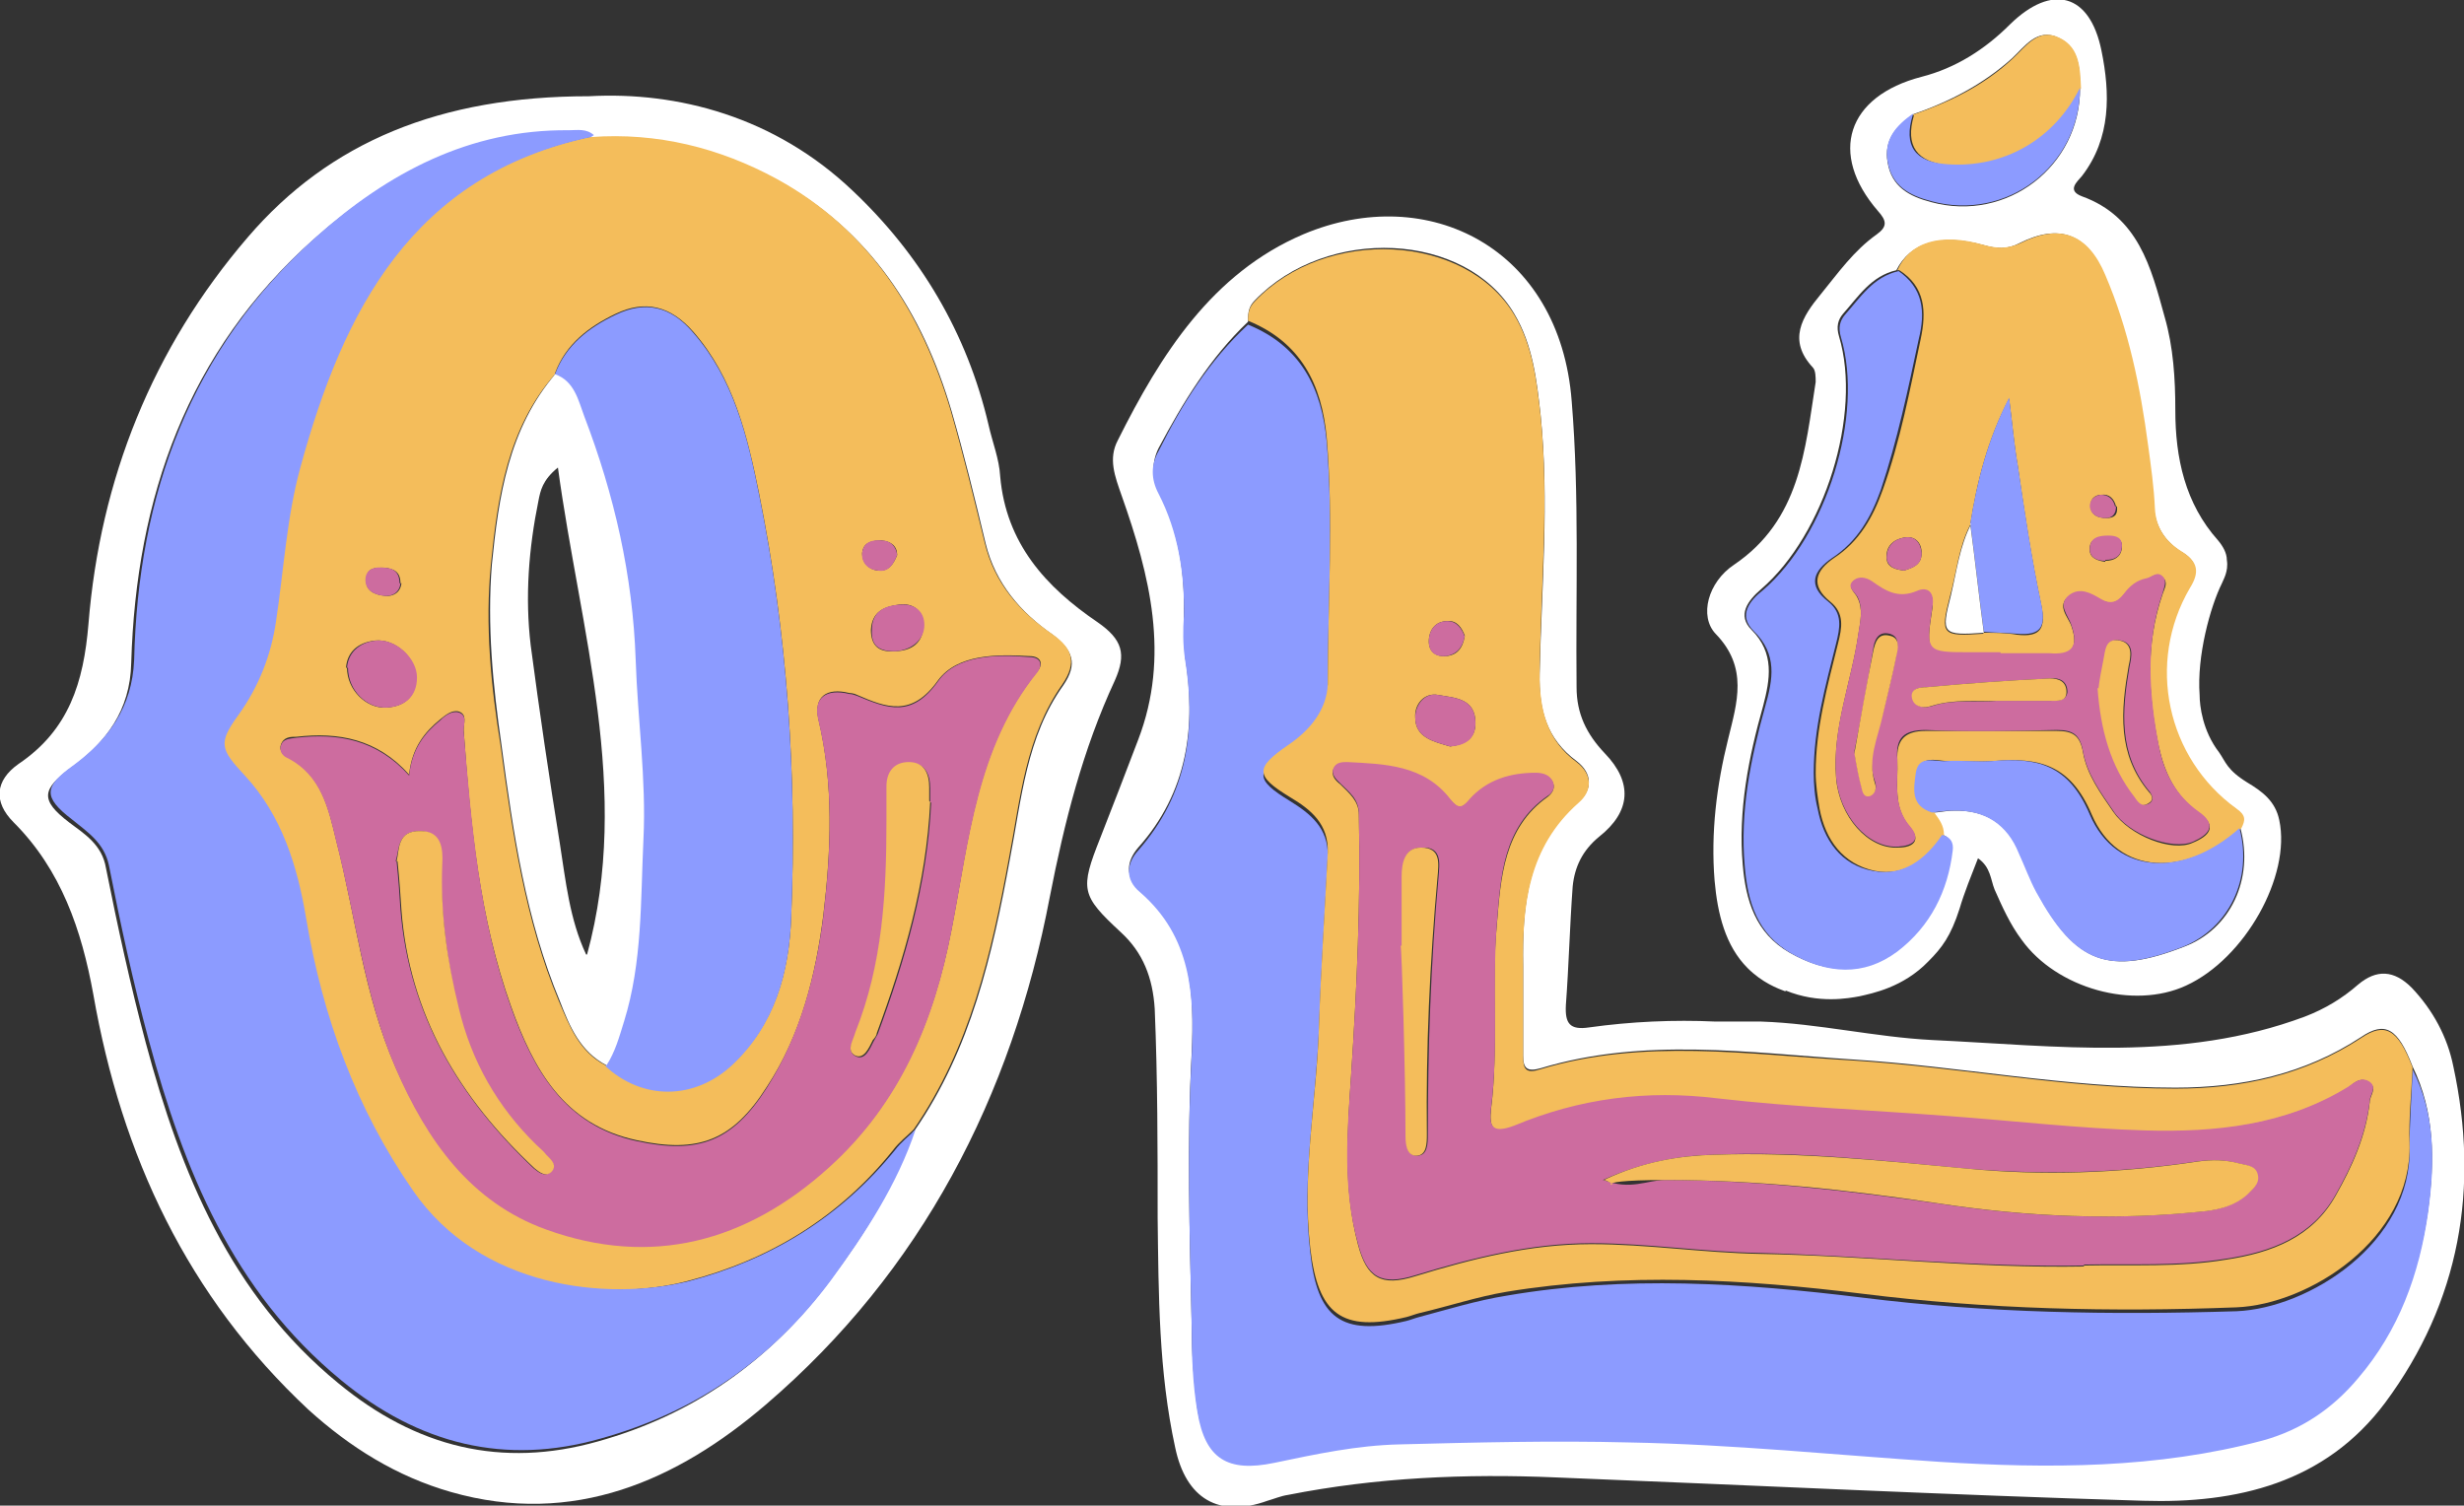
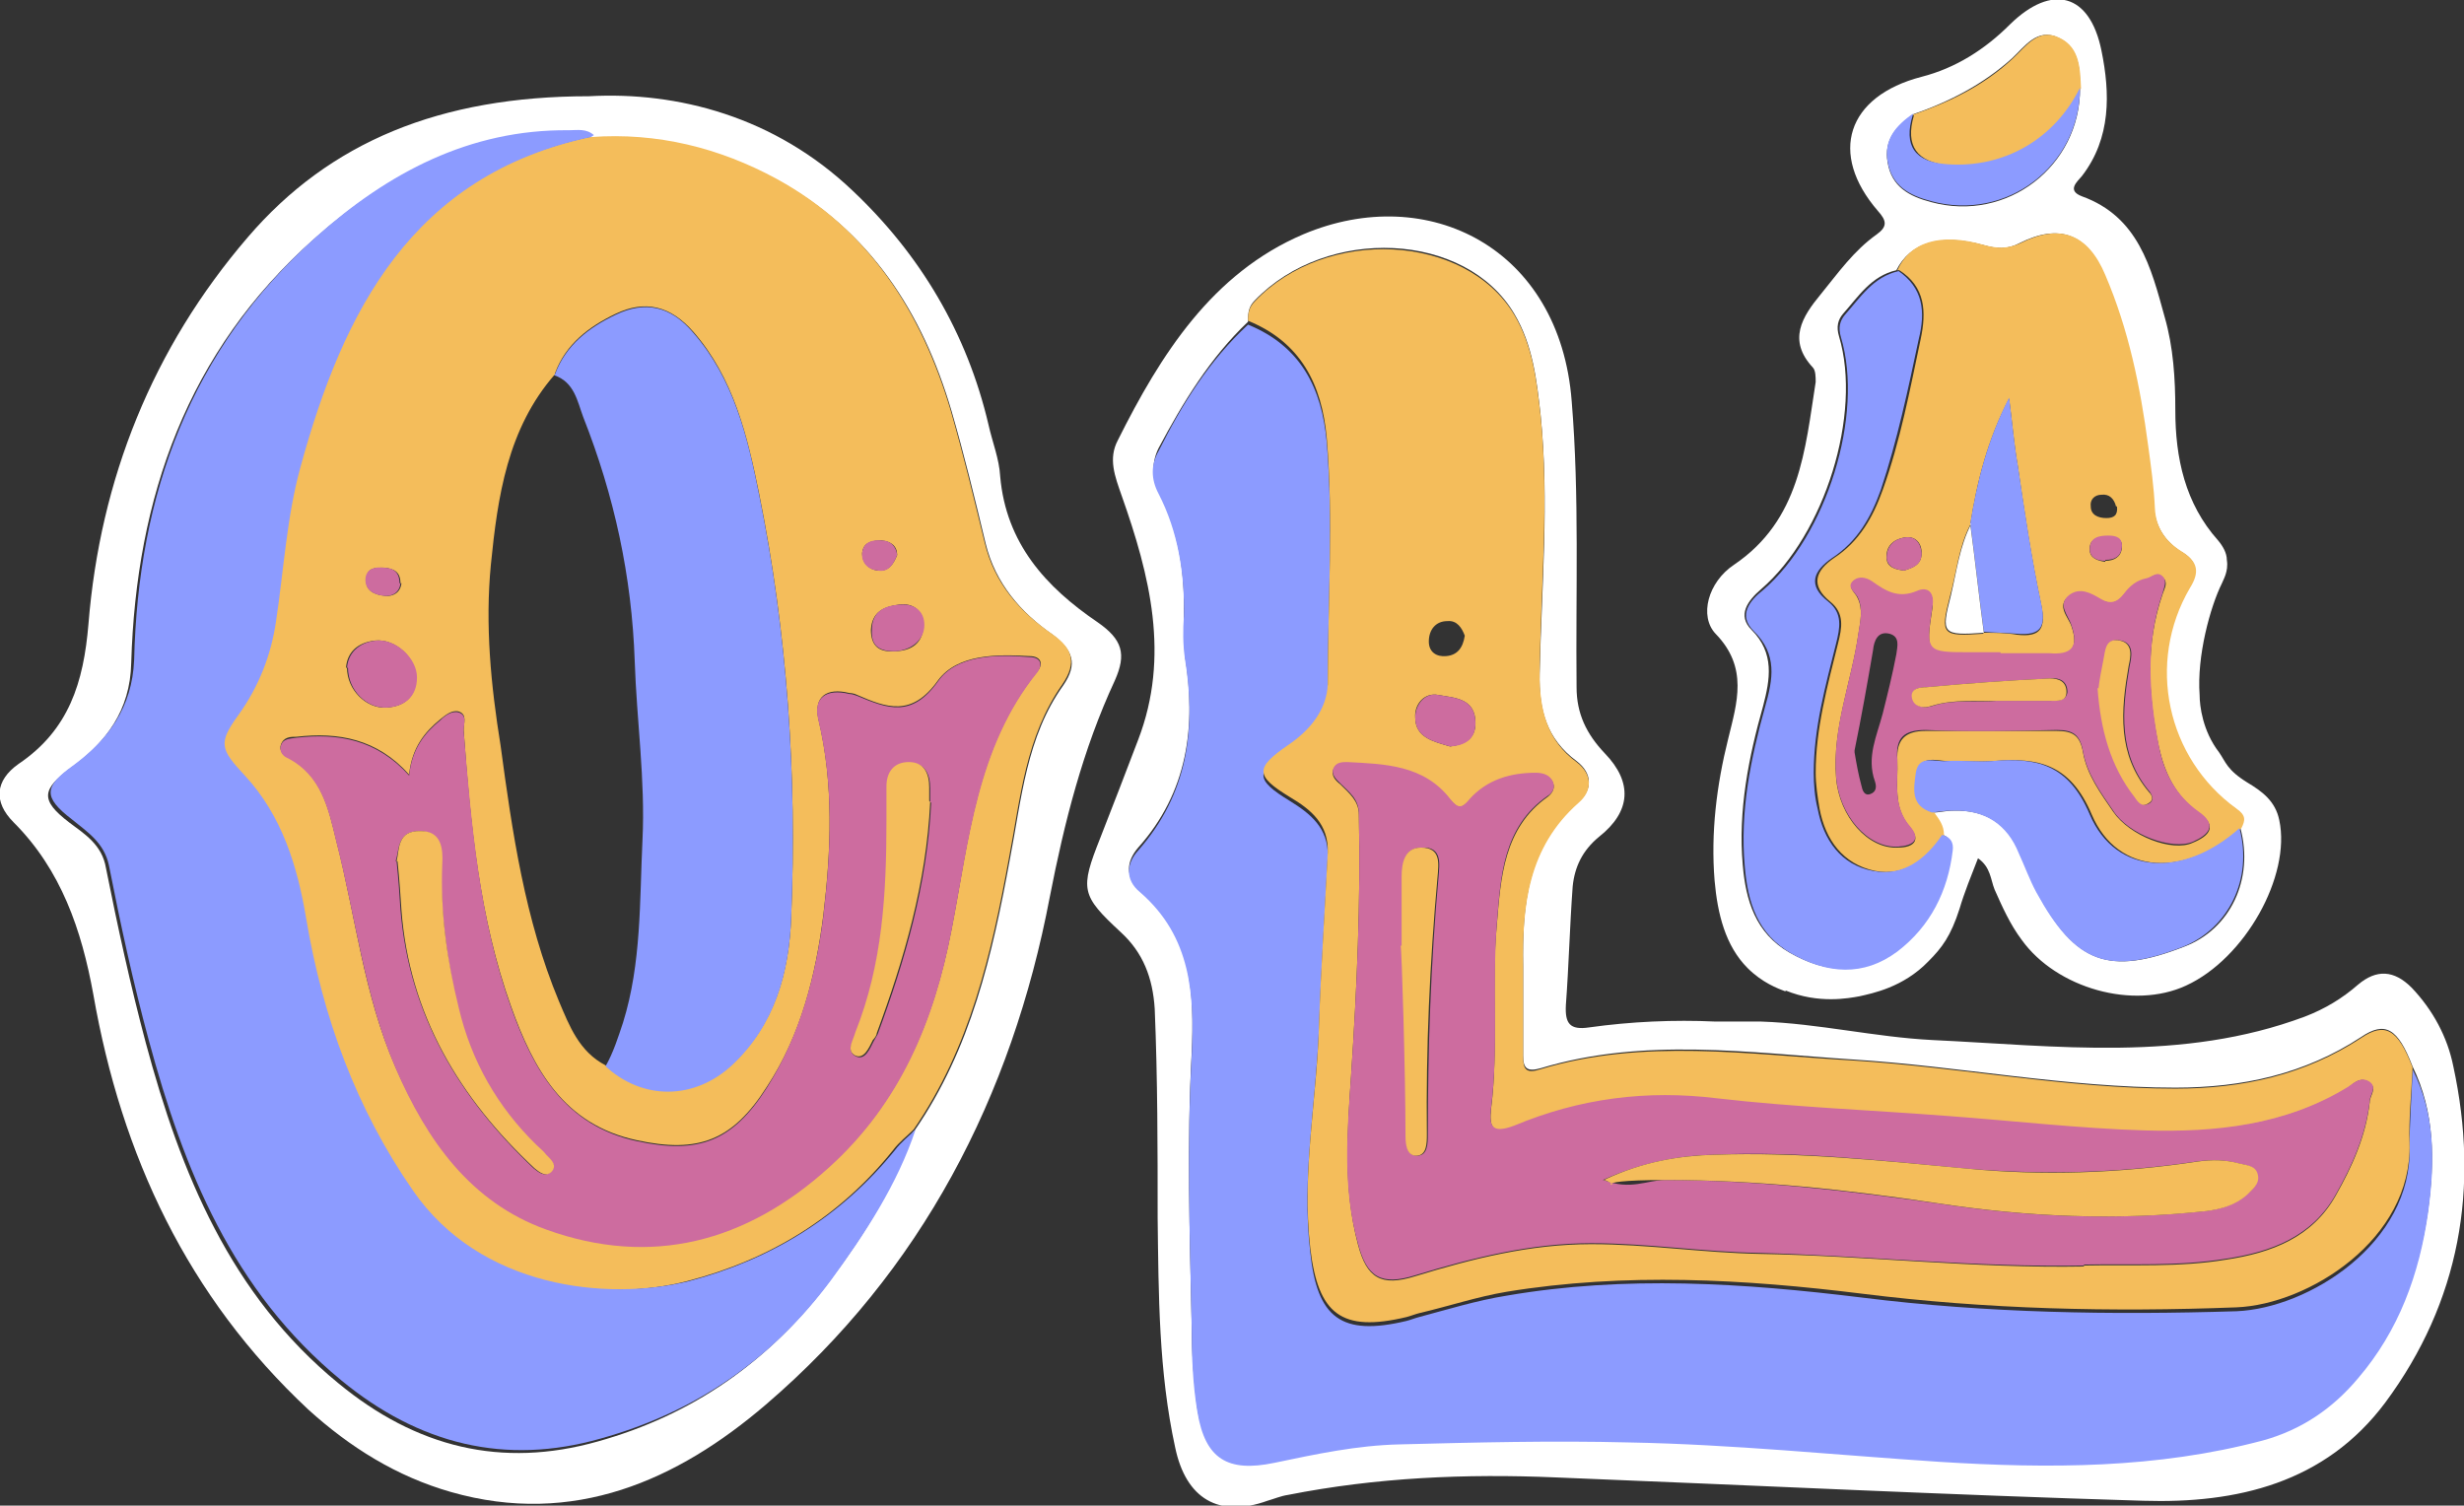
<svg xmlns="http://www.w3.org/2000/svg" version="1.1" viewBox="0 0 253.5 154.9">
  <rect x="0" y="0" width="253.5" height="154.9" fill="#333333" stroke="none" />
  <defs>
    <style>
      .cls-1 {
        fill: #cd6c9f;
      }

      .cls-2 {
        fill: #fff;
      }

      .cls-3 {
        fill: #f4bd5b;
      }

      .cls-4 {
        fill: #8c9bff;
      }
    </style>
  </defs>
  <g>
    <g id="Capa_1">
      <path class="cls-2" d="M181.2,105.1c5.9.2,11.7,1.6,17.6,1.9,12.8.6,25.7,2.3,38.3-2.4,2.1-.8,3.9-1.9,5.5-3.3,1.9-1.6,3.7-1.5,5.5.3,2.2,2.3,3.7,5.1,4.3,8.1,2.7,12.5.7,24.2-7,34.6-6.2,8.3-15.3,10.4-24.9,10.1-20.1-.6-40.3-1.6-60.4-2.4-9.3-.4-18.5,0-27.6,1.8-.7.1-1.4.4-2.1.6-5,1.8-8.4-.2-9.5-5.5-1.7-7.8-1.7-15.7-1.8-23.6,0-7.2,0-14.3-.3-21.5-.2-3.2-1.2-5.8-3.5-7.9-4.1-3.8-4.2-4.4-2.1-9.7,1.3-3.3,2.6-6.7,3.9-10.1,3.3-8.6,1.2-16.9-1.7-25.1-.7-2-1.4-3.8-.4-5.7,4.4-8.8,9.7-17.2,19.1-21.2,12.8-5.4,26.4,1.4,27.6,17.2.8,9.7.4,19.6.5,29.4,0,2.7,1,4.8,2.9,6.8,2.9,3,2.7,6-.6,8.6-1.7,1.4-2.5,3.1-2.7,5.1-.3,4.1-.4,8.2-.7,12.2-.1,1.9.4,2.6,2.4,2.3,4.3-.6,8.7-.8,13-.6h4.9ZM128.4,33.1c-3.9,3.7-6.7,8.3-9.2,13-.7,1.4-.7,2.9,0,4.4,2,4,2.7,8.2,2.6,12.6,0,1.4,0,2.9.1,4.3,1.2,7.3.3,14.1-4.8,19.8-1.2,1.4-1.4,3,.2,4.3,5.3,4.5,5.6,10.5,5.3,16.9-.5,9.2-.2,18.5,0,27.7,0,3,.2,6,.6,8.9.8,4.8,3.1,6.2,7.9,5.2,4.3-.9,8.5-1.7,12.9-1.9,7.9-.2,15.7-.4,23.6-.2,10.7.2,21.3,1.3,32,2,11.2.7,22.2.6,33.2-2.2,4.1-1.1,7.2-3.3,9.8-6.4,4.2-4.9,6.3-10.7,7.2-17,.7-5.1.7-10.1-1.6-14.8-1.5-3.9-2.8-4.7-5.3-3-5.8,3.8-12.2,5.2-19.1,5.2-11.2,0-22.1-2.2-33.2-2.9-10.7-.7-21.5-2.3-32.1.9-1.4.4-1.8,0-1.8-1.3,0-3.1,0-6.1,0-9.2-.1-6.3.4-12.3,5.7-16.9,1.4-1.2,1.5-2.9-.2-4.2-3.1-2.3-3.9-5.3-3.8-9,.2-8.9,1-17.7.1-26.6-.4-3.6-.8-7.2-2.7-10.4-5-8.5-19.3-9.1-26.7-1.4-.6.6-.7,1.2-.7,2h0Z" />
      <path class="cls-2" d="M60.6,9.9c9.1-.5,19.1,2.1,27.1,9.7,7,6.6,11.8,14.7,14,24.1.4,1.8,1.1,3.5,1.2,5.3.6,6.9,4.7,11.4,10,15,2.6,1.8,3,3.3,1.8,6-3.3,7.1-5.2,14.6-6.7,22.3-3.9,20.5-13.2,38.5-29.2,52.2-9.1,7.8-19.8,12.6-32.4,9-5.6-1.6-10.4-4.6-14.7-8.5-12.4-11.6-19.2-26.1-22.1-42.7-1.2-6.6-3.3-12.8-8.2-17.7-2.1-2.1-1.9-4.3.5-6,5.2-3.5,6.7-8.4,7.2-14.4,1.2-14.9,6.6-28.4,16.4-39.8,8.4-9.8,19.8-14.5,35.1-14.5h0ZM94.1,116.3c5.8-8.4,8-18.1,9.8-27.9,1.2-6.2,1.7-12.6,5.5-17.9,1.5-2.2,1-3.6-1.1-5.2-3.3-2.3-5.9-5.3-6.9-9.4-1.1-4.6-2.2-9.1-3.5-13.6-3-10.2-8.4-18.6-18-23.8-5.9-3.2-12.3-4.8-19.1-4.3-.8-.7-1.7-.4-2.6-.5-10.2-.1-18.6,4.4-25.9,10.9-13,11.5-18.3,26.6-18.8,43.6-.1,4.9-2.6,8.2-6.2,10.8-3,2.2-3.2,3.3-.2,5.6,1.6,1.2,3.4,2.3,3.8,4.7,1.2,6,2.5,12,4.1,18,3.6,13.4,8.7,25.9,19.8,35,8,6.6,16.8,8.8,26.7,6,9.7-2.7,17.6-8.2,23.7-16.3,3.6-4.8,6.8-9.8,8.7-15.5Z" />
      <path class="cls-2" d="M183.7,102c-.8-.3-2.4-.9-3.9-2.4-2.3-2.3-3.1-5.6-3.4-9-.4-4.9.2-9.8,1.4-14.6.9-3.7,2.1-7.3-1.3-10.8-1.7-1.8-.8-5.3,1.9-7.1,6.8-4.6,7.3-11.8,8.4-18.8,0-.5,0-1.2-.3-1.5-2.6-2.8-1.1-5.2.8-7.5,1.8-2.2,3.4-4.5,5.8-6.2,1.1-.8,1-1.4.1-2.4-5.1-5.9-3.2-11.8,4.5-13.8,3.5-.9,6.5-2.8,9.1-5.4,4.3-4.2,8.2-3.2,9.4,2.7.9,4.4,1,9-2,12.9-.5.6-1.6,1.5,0,2.1,5.8,2.1,7.1,7.3,8.5,12.4.9,3.1,1.1,6.4,1.1,9.6,0,4.9,1,9.6,4.4,13.4.5.6.9,1.3.9,2,.2,1.2-.4,2.1-.5,2.4-1.2,2.4-2.6,7.5-2.3,11.5,0,1.1.3,3.7,2,5.9.7,1,.8,1.8,2.9,3.1,1.5.9,2.9,1.9,3.3,3.9,1.2,5.7-3.5,14.2-9.6,17-5.4,2.5-13.3.3-16.9-4.7-1.2-1.6-2-3.4-2.8-5.2-.4-1-.4-2.3-1.7-3.2-.7,1.8-1.4,3.5-1.9,5.2-.9,2.8-1.8,4-3.2,5.4-2.6,2.7-5.8,3.3-7.1,3.6-1.1.2-4.2.8-7.6-.6h0ZM196.8,11.8c-1.7,1.2-3,2.6-2.6,4.9.4,2.5,2.2,3.5,4.5,4.1,7.8,2.1,15.3-3.7,15.3-11.7,0-2-.1-4.2-2.2-5.2-2.2-1.1-3.5.9-4.8,2.1-3,2.7-6.5,4.5-10.3,5.8h0ZM198.8,83.6c.7,0,1.4-.2,2.2-.2,3.3-.1,5.6,1.4,6.8,4.4.6,1.3,1.1,2.7,1.8,4,3.9,7.3,7.4,8.6,15.1,5.6,4.8-1.8,7.2-7,5.8-12.2.4-.8.5-1.3-.5-2-7.2-5.1-9.3-15-4.8-22.7,1-1.7.9-2.8-.9-3.8-1.5-1-2.5-2.4-2.7-4.4-.1-2.2-.4-4.3-.7-6.5-.8-6-2-11.9-4.4-17.5-1.8-4.3-4.7-5.3-8.7-3.3-1.3.7-2.4.6-3.8.2-4.4-1.2-7.5-.2-8.9,2.6-2.6.6-3.9,2.7-5.5,4.5-.5.6-.7,1.3-.4,2.3,2.4,8-1.5,20.4-8,26-1.4,1.2-2.5,2.7-1,4.2,2.4,2.4,1.9,5.1,1.2,7.8-1.5,5.3-2.6,10.8-2.1,16.4.3,3.6,1.3,7,4.8,9,3.7,2.1,7.3,2.4,10.9-.2,3.5-2.6,5.2-6.1,5.7-10.4.1-.8-.2-1.4-1.1-1.6,0-.9-.4-1.6-1-2.3h0Z" />
      <path class="cls-4" d="M248.2,110c2.4,4.7,2.3,9.7,1.6,14.8-.9,6.3-3,12.1-7.2,17-2.6,3.1-5.8,5.3-9.8,6.4-10.9,2.9-22,2.9-33.2,2.2-10.7-.7-21.3-1.8-32-2-7.9-.2-15.8,0-23.6.2-4.4.1-8.6,1-12.9,1.9-4.8,1-7.1-.4-7.9-5.2-.5-2.9-.6-5.9-.6-8.9-.2-9.2-.5-18.5,0-27.7.3-6.3,0-12.3-5.3-16.9-1.6-1.3-1.4-3-.2-4.3,5.1-5.8,6-12.5,4.8-19.8-.2-1.4-.2-2.9-.1-4.3.1-4.4-.6-8.7-2.6-12.6-.8-1.5-.8-3,0-4.4,2.4-4.8,5.2-9.3,9.2-13,5.4,2.2,7.6,6.5,8.1,12.1.7,8.4.1,16.8.1,25.3,0,2.6-1.7,4.7-4,6.2-3.5,2.4-3.5,3.2.1,5.4,2.1,1.3,4,2.8,3.9,5.7-.3,5.9-.7,11.8-.9,17.7-.3,7.7-1.8,15.3-.9,23,.7,6.8,3.2,8.7,9.9,7.1.4-.1.9-.3,1.3-.4,3-.8,5.9-1.7,9-2.2,12.2-2.1,24.4-1.3,36.6.2,12.8,1.6,25.7,1.8,38.5,1.4,7.4-.3,18.1-7,17.8-16.9,0-2.5.2-5.1.3-7.6h0Z" />
      <path class="cls-3" d="M248.2,110c-.1,2.5-.4,5.1-.3,7.6.3,9.9-10.4,16.6-17.8,16.9-12.9.5-25.7.2-38.5-1.4-12.1-1.5-24.4-2.2-36.6-.2-3,.5-6,1.5-9,2.2-.4.1-.9.3-1.3.4-6.7,1.6-9.1-.3-9.9-7.1-.9-7.8.7-15.4.9-23,.2-5.9.6-11.8.9-17.7.1-2.9-1.7-4.4-3.9-5.7-3.6-2.2-3.6-3-.1-5.4,2.2-1.5,3.9-3.6,4-6.2,0-8.4.6-16.8-.1-25.3-.5-5.6-2.7-9.9-8.1-12.1,0-.8.1-1.4.7-2,7.3-7.7,21.7-7,26.7,1.4,1.9,3.2,2.3,6.8,2.7,10.4.9,8.9,0,17.7-.1,26.6,0,3.7.8,6.8,3.8,9,1.7,1.3,1.6,3,.2,4.2-5.2,4.6-5.8,10.6-5.7,16.9,0,3.1,0,6.1,0,9.2,0,1.3.3,1.8,1.8,1.3,10.6-3.2,21.4-1.5,32.1-.9,11.1.7,22.1,2.9,33.2,2.9,6.9,0,13.3-1.4,19.1-5.2,2.5-1.7,3.8-.9,5.3,3h0ZM214.4,130.2c4.9-.1,9.8.2,14.6-.6,4.7-.7,8.9-2.3,11.3-6.6,1.7-3,3.1-6.1,3.5-9.6,0-.7.8-1.4,0-2-.9-.7-1.6,0-2.2.5-6.4,3.9-13.6,4.7-20.9,4.5-6.9-.2-13.7-1-20.5-1.5-7.8-.6-15.7-.9-23.5-1.8-7.3-.8-14.2,0-20.9,2.8-2.3.9-2.6,0-2.4-1.8.8-6.3,0-12.7.6-19,.4-4.8.7-9.9,5.2-13.1.4-.3.8-.8.6-1.4-.3-.8-1.1-1-1.8-1-2.6,0-5,.7-6.8,2.7-.9,1-1.2.9-2,0-2.7-3.4-6.7-3.6-10.6-3.8-.5,0-1.1,0-1.4.6-.3.7.2,1.2.7,1.6.9.9,1.9,1.7,1.9,3.1.2,9-.2,17.9-.8,26.9-.4,5.8-.8,11.6.7,17.3.9,3.5,2.4,4.4,5.9,3.3,5.9-1.8,11.8-3.3,18.1-3.3,5.8,0,11.6.9,17.3,1,11.1.2,22.2,1.5,33.4,1.3h0ZM149.2,76.8c1.5-.2,2.6-.8,2.6-2.4,0-2.6-2.2-2.6-3.8-2.9-1.5-.3-2.5,1-2.4,2.3,0,2.1,1.9,2.5,3.6,3ZM150.7,65.4c-.3-.8-.8-1.6-1.8-1.5-1.2,0-1.9.9-1.9,2.1,0,1.1.8,1.6,1.8,1.5,1.1-.1,1.7-.8,1.9-2.1h0Z" />
      <path class="cls-3" d="M60.8,14.1c6.8-.5,13.2,1.1,19.1,4.3,9.5,5.2,14.9,13.7,17.9,23.8,1.3,4.5,2.4,9.1,3.5,13.6,1,4.2,3.6,7.1,6.9,9.4,2.2,1.5,2.6,3,1.1,5.2-3.8,5.4-4.3,11.7-5.5,17.9-1.8,9.8-4,19.5-9.8,27.9-.7.7-1.5,1.3-2.1,2.1-5.5,6.9-12.7,11.3-21.2,13.5-8.4,2.2-21.5.8-28.4-9.3-5.9-8.6-9.3-17.9-11-28-.9-5.5-2.5-10.6-6.3-14.7-2.4-2.7-2.8-3.3-.7-6.2,2.1-2.9,3.4-6.2,3.9-9.7.8-5.3,1.1-10.7,2.5-15.8,4.4-16.1,11.5-30.1,29.9-34h0ZM57.1,38.5c-4.9,5.6-5.9,12.6-6.6,19.6-.6,6.2,0,12.4,1,18.6,1.2,8.9,2.5,17.9,6,26.3,1.1,2.6,2.1,5.2,4.8,6.6,3.8,3.5,9.1,3.5,13-.1,4.4-4.1,5.9-9.5,6.1-15.2.6-14.6-.4-29.1-3.3-43.5-1.2-5.9-2.6-11.9-6.8-16.7-2.3-2.6-4.9-3.3-8-1.8-2.7,1.3-5.1,3.1-6.2,6.1h0ZM42.1,79.7c-3.3-3.7-7.3-4.4-11.6-3.9-.6,0-1.3,0-1.6.8-.2.6.2,1.1.7,1.3,3.5,1.8,4.2,5.3,5,8.6,2,7.8,2.8,15.8,6.1,23.3,3.2,7.3,7.8,13.8,15.5,16.6,10.9,3.9,20.6,1.3,29.1-6.4,7.2-6.5,10.8-15,12.6-24.4,1.8-9.2,2.5-18.7,8.8-26.5.7-.8.4-1.6-.8-1.6-3.4-.2-7.4-.2-9.4,2.5-2.7,3.8-5.3,2.8-8.3,1.5-.2-.1-.5-.2-.8-.2-2.4-.6-3.7.4-3.2,2.7,1.6,6.7,1.3,13.5.5,20.2-.8,6.2-2.3,12.3-5.8,17.6-3.5,5.5-7,6.9-13.4,5.5-7.5-1.6-10.6-7.3-12.9-13.7-3.3-9.2-4.2-18.8-4.9-28.5,0-.7.4-1.6-.5-1.9-.7-.2-1.4.4-1.9.8-1.6,1.3-2.9,2.9-3.2,5.6h0ZM35.7,68.7c0,2.3,2,4.2,4,4.1,1.8-.1,3.1-1,3.1-3.1,0-2-2.1-4-4.2-3.8-1.9.2-2.9,1.3-3,2.8ZM92,67c1.7,0,3-.8,3-2.7,0-1.5-1.1-2.3-2.5-2.1-1.5.2-2.8.7-2.9,2.6,0,1.6.8,2.3,2.3,2.2h0ZM41.2,60c0-1.2-.7-1.5-1.7-1.6-.9,0-1.7,0-1.8,1.1-.2,1.3.9,1.7,1.9,1.8.8.1,1.6-.3,1.7-1.3h0ZM92.3,57.1c0-.9-.6-1.4-1.6-1.5-1,0-1.9.2-2,1.3,0,1,.7,1.7,1.6,1.8,1.1.1,1.6-.6,2-1.6Z" />
      <path class="cls-4" d="M60.8,14.1c-18.4,3.9-25.5,17.9-29.9,34-1.4,5.1-1.7,10.5-2.5,15.8-.5,3.5-1.8,6.8-3.9,9.7-2.1,2.9-1.8,3.5.7,6.2,3.8,4.1,5.4,9.3,6.3,14.7,1.7,10.1,5.1,19.5,11,28,6.9,10,19.9,11.4,28.4,9.3,8.4-2.2,15.6-6.6,21.2-13.5.6-.8,1.4-1.4,2.1-2.1-1.9,5.7-5.2,10.7-8.7,15.5-6.1,8.2-14,13.6-23.7,16.3-9.8,2.8-18.7.6-26.7-6-11.2-9.2-16.2-21.7-19.8-35-1.6-5.9-2.9-11.9-4.1-18-.5-2.3-2.2-3.4-3.8-4.7-3-2.3-2.9-3.4.2-5.6,3.5-2.6,6-5.9,6.2-10.8.4-17,5.8-32,18.8-43.6,7.3-6.5,15.7-11,25.9-10.9.9,0,1.8-.2,2.6.5h0Z" />
      <path class="cls-3" d="M195.2,27.8c1.3-2.9,4.4-3.9,8.9-2.6,1.4.4,2.5.4,3.8-.2,4-2,6.9-1,8.7,3.3,2.4,5.6,3.6,11.5,4.4,17.5.3,2.2.6,4.3.7,6.5.1,2,1.1,3.4,2.7,4.4,1.8,1.1,1.9,2.2.9,3.8-4.5,7.7-2.4,17.5,4.8,22.7,1,.7.9,1.2.5,2-5.7,5.1-12.7,4.9-15.4-1.4-2.2-5.2-5.5-5.9-10.1-5.5-1.6.1-3.1,0-4.7,0-1.1,0-2.8-.7-3.1,1.2-.2,1.6-.6,3.5,1.7,4.1.5.7,1,1.3,1,2.3-1.7,2.5-4,4.3-7.1,3.7-3.3-.7-5.1-3.2-5.7-6.4-.2-1.2-.4-2.5-.4-3.7,0-4.5,1.2-8.9,2.3-13.3.4-1.6.7-3.1-.8-4.3-2.1-1.7-1.5-3.2.4-4.5,2.6-1.7,4-4.2,5-7,1.8-5,2.8-10.3,3.9-15.5.6-2.8.5-5.4-2.2-7.1h0ZM204.1,65.1c1.1,0,2.3,0,3.4.2,2.5.3,3-.7,2.5-3.1-1-4.7-1.7-9.4-2.4-14.2-.4-2.3-.6-4.7-.9-7-2.2,4.2-3.3,8.5-4,13-1.2,2.3-1.4,4.9-2.1,7.4-1,3.9-.8,4.1,3.4,3.8h0ZM205.8,67.2h-3.1c-4.6,0-4.6,0-3.9-4.6.2-1.6-.5-2.2-1.6-1.7-1.9.8-3.2,0-4.6-1-.6-.4-1.5-.6-2,0-.5.6.3,1.1.5,1.6.6,1.2.3,2.4.1,3.7-.7,4.9-2.7,9.7-2.3,14.8.3,4,3.3,7.4,6.4,7.2,1.5,0,2.4-.7,1.2-2.1-1.8-2.1-1.2-4.5-1.3-6.9-.1-2.1.8-3,2.9-3,4.5,0,9,0,13.5,0,1.7,0,2.4.5,2.7,2.2.4,2.3,1.8,4.2,3.1,6.1,1.7,2.5,6.1,4.2,8.2,3.2,1.7-.7,2.6-1.7.6-3.1-2.4-1.7-3.5-4.1-4.1-6.8-1.1-5.2-1.4-10.5.4-15.7.2-.6.6-1.2,0-1.7-.6-.6-1.1,0-1.7.2-1,.2-1.7.8-2.3,1.6-.7.9-1.4,1-2.4.5-1-.5-2.1-1.2-3.2-.4-1.4,1-.1,2.2.2,3.1.8,2.3,0,3.1-2.3,2.9-1.7-.1-3.4,0-5,0h0ZM195.9,58.7c.9-.3,1.8-.6,1.8-1.8,0-1.1-.7-1.8-1.8-1.6-1.1.2-1.9.9-1.8,2.1,0,1,1,1.2,1.8,1.3ZM216.6,57.7c.9,0,1.6-.4,1.7-1.3.1-1-.6-1.2-1.4-1.2-1,0-2,.2-1.9,1.4,0,.8.8,1.1,1.6,1.2h0ZM217.7,52.1c-.2-.8-.7-1.3-1.5-1.2-.7,0-1.2.5-1.1,1.2,0,.9.8,1.2,1.6,1.2s1.2-.3,1.1-1.2h0Z" />
      <path class="cls-4" d="M195.2,27.8c2.7,1.8,2.9,4.3,2.2,7.1-1.1,5.2-2.2,10.4-3.9,15.5-1,2.8-2.4,5.3-5,7-1.9,1.3-2.6,2.8-.4,4.5,1.5,1.2,1.2,2.7.8,4.3-1.1,4.4-2.3,8.7-2.3,13.3,0,1.2.1,2.5.4,3.7.6,3.2,2.4,5.8,5.7,6.4,3.1.6,5.4-1.2,7.1-3.7.9.2,1.2.8,1.1,1.6-.5,4.2-2.3,7.8-5.7,10.4-3.5,2.6-7.2,2.3-10.9.2-3.5-2-4.5-5.3-4.8-9-.5-5.6.6-11,2.1-16.4.8-2.8,1.3-5.4-1.2-7.8-1.6-1.6-.4-3.1,1-4.2,6.5-5.6,10.4-18,8-26-.3-1-.1-1.7.4-2.3,1.6-1.8,2.9-3.9,5.5-4.5h0Z" />
      <path class="cls-4" d="M198.8,83.6c-2.3-.7-1.9-2.5-1.7-4.1.3-1.9,2-1.1,3.1-1.2,1.6-.1,3.1.1,4.7,0,4.6-.4,7.9.3,10.1,5.5,2.7,6.3,9.7,6.5,15.4,1.4,1.4,5.2-1.1,10.3-5.8,12.2-7.7,3-11.1,1.7-15.1-5.6-.7-1.3-1.2-2.7-1.8-4-1.2-3-3.5-4.5-6.8-4.4-.7,0-1.4.1-2.2.2h0Z" />
      <path class="cls-3" d="M196.8,11.8c3.8-1.3,7.3-3,10.3-5.8,1.3-1.2,2.6-3.2,4.8-2.1,2.1,1,2.1,3.2,2.2,5.2-2.6,5.3-7.9,8.3-13.6,7.9-3.3-.3-4.5-2-3.6-5.1h0Z" />
      <path class="cls-4" d="M196.8,11.8c-1,3.2.2,4.9,3.6,5.1,5.8.4,11-2.6,13.6-7.9,0,8.1-7.6,13.8-15.3,11.7-2.3-.6-4.1-1.6-4.5-4.1-.4-2.3.9-3.7,2.6-4.9Z" />
      <path class="cls-1" d="M214.4,130.2c-11.1.2-22.2-1-33.4-1.3-5.8-.1-11.5-1-17.3-1-6.2,0-12.2,1.5-18.1,3.3-3.5,1.1-5,.2-5.9-3.3-1.6-5.7-1.1-11.5-.7-17.3.6-8.9,1-17.9.8-26.9,0-1.5-1-2.2-1.9-3.1-.4-.4-1-.9-.7-1.6.3-.6.9-.6,1.4-.6,3.9.2,7.9.3,10.6,3.8.8,1,1.2,1,2,0,1.8-2,4.2-2.7,6.8-2.7.7,0,1.5.2,1.8,1,.2.6-.1,1.1-.6,1.4-4.6,3.2-4.8,8.3-5.2,13.1-.5,6.3.2,12.7-.6,19-.2,1.8,0,2.7,2.4,1.8,6.7-2.8,13.6-3.7,20.9-2.8,7.8.9,15.7,1.2,23.5,1.8,6.9.5,13.7,1.3,20.5,1.5,7.2.2,14.4-.5,20.9-4.5.6-.4,1.3-1.1,2.2-.5.8.6,0,1.3,0,2-.4,3.5-1.8,6.6-3.5,9.6-2.4,4.3-6.6,5.9-11.3,6.6-4.9.8-9.8.5-14.6.6h0ZM165,121.4c2.7,1.1,4.5,0,6.3,0,9.4,0,18.8,1.1,28,2.4,9.2,1.4,18.3,1.8,27.6.8,1.5-.2,3-.6,4.2-1.7.6-.5,1.3-1.1,1.1-2-.2-1-1.1-1-1.9-1.2-1.4-.4-2.8-.4-4.3-.2-8,1.2-16,1.4-24,.7-8.6-.8-17.1-1.8-25.7-1.4-3.7.1-7.4.8-11.4,2.6h0ZM144.2,97.3h.5c0,6.5,0,13,0,19.5,0,.9,0,2.1,1.1,2.1s1.1-1.3,1.1-2.2c0-8.8.3-17.7,1.1-26.5.1-1.3.4-3.1-1.7-3-1.8,0-2,1.6-2,3,0,2.3,0,4.7,0,7.1h0Z" />
      <path class="cls-1" d="M149.2,76.8c-1.7-.5-3.6-.9-3.6-3,0-1.2.9-2.6,2.4-2.3,1.6.3,3.8.3,3.8,2.9,0,1.7-1.1,2.3-2.6,2.4Z" />
-       <path class="cls-1" d="M150.7,65.4c-.2,1.2-.8,1.9-1.9,2.1-1,.1-1.8-.3-1.8-1.5,0-1.2.7-2.1,1.9-2.1,1,0,1.5.8,1.8,1.6h0Z" />
      <path class="cls-1" d="M42.1,79.7c.3-2.7,1.6-4.3,3.2-5.6.5-.5,1.2-1,1.9-.8.9.3.5,1.2.5,1.9.8,9.7,1.6,19.3,4.9,28.5,2.3,6.4,5.5,12.1,12.9,13.7,6.4,1.4,9.9,0,13.4-5.5,3.4-5.4,5-11.4,5.8-17.6.8-6.8,1.1-13.5-.5-20.2-.6-2.3.8-3.3,3.2-2.7.3,0,.5.1.8.2,3.1,1.3,5.6,2.3,8.3-1.5,1.9-2.7,5.9-2.8,9.4-2.5,1.2,0,1.4.8.8,1.6-6.2,7.7-7,17.3-8.8,26.5-1.8,9.4-5.3,17.8-12.6,24.4-8.5,7.7-18.3,10.3-29.1,6.4-7.8-2.8-12.3-9.2-15.5-16.6-3.2-7.4-4.1-15.5-6.1-23.3-.8-3.3-1.5-6.8-5-8.6-.5-.2-.9-.7-.7-1.3.2-.7.9-.7,1.6-.8,4.3-.5,8.3.2,11.6,3.9h0ZM40.8,88.6c.2,1.9.3,3.4.4,5,.9,10.8,6,19.3,13.7,26.6.5.4,1.1.9,1.7.4.8-.7,0-1.3-.5-1.8-.3-.3-.6-.6-1-1-4-3.9-6.8-8.6-8-14.1-1.1-4.8-1.8-9.8-1.7-14.8,0-1.6,0-3.3-2.2-3.4-2.4,0-2.1,2-2.5,3.1h0ZM95.7,82.5v-1.4c0-1.4-.5-2.6-2.1-2.6-1.6,0-2.2,1.1-2.3,2.5,0,1.2,0,2.3,0,3.5,0,7.4-.5,14.8-3.2,21.8-.3.8-1.1,1.9,0,2.4.9.4,1.4-.8,1.8-1.6.1-.2.3-.5.4-.7,2.8-7.6,5.1-15.4,5.5-23.8h0Z" />
      <path class="cls-4" d="M57.1,38.5c1.1-3,3.5-4.8,6.2-6.1,3.1-1.5,5.7-.9,8,1.8,4.2,4.8,5.6,10.7,6.8,16.7,2.9,14.3,3.9,28.9,3.3,43.5-.2,5.7-1.7,11.1-6.1,15.2-3.9,3.6-9.2,3.6-13,.1.8-1.4,1.3-3,1.8-4.5,1.9-6.1,1.7-12.5,2-18.8.3-6.1-.6-12.3-.8-18.4-.3-8.7-2.1-17-5.3-25.1-.6-1.6-.9-3.6-3-4.3h0Z" />
-       <path class="cls-2" d="M57.1,38.5c2,.7,2.4,2.7,3,4.3,3.1,8.1,5,16.4,5.3,25.1.2,6.1,1.1,12.3.8,18.4-.3,6.3-.1,12.7-2,18.8-.5,1.6-.9,3.1-1.8,4.5-2.7-1.4-3.8-4-4.8-6.6-3.5-8.4-4.8-17.3-6-26.3-.9-6.2-1.5-12.4-1-18.6.7-7,1.7-14,6.6-19.7h0ZM60.4,98.2c4.6-16.9-.7-33.2-3-50.1-1.6,1.3-1.8,2.4-2,3.4-1,4.9-1.4,9.9-.8,14.9.9,6.8,1.9,13.6,3,20.4.6,3.8,1,7.8,2.7,11.4h0Z" />
      <path class="cls-1" d="M35.7,68.7c.1-1.4,1.1-2.6,3-2.8,2-.2,4.2,1.8,4.2,3.8,0,2-1.3,3-3.1,3.1-2.1.1-4-1.8-4-4.1Z" />
      <path class="cls-1" d="M92,67c-1.6,0-2.4-.6-2.3-2.2,0-1.9,1.3-2.5,2.9-2.6,1.4-.1,2.5.6,2.5,2.1s-1.3,2.6-3,2.7h0Z" />
      <path class="cls-1" d="M41.2,60c-.1,1-.9,1.4-1.7,1.3-.9-.1-2-.5-1.9-1.8.1-1,1-1.2,1.8-1.1,1,0,1.7.4,1.7,1.6h0Z" />
      <path class="cls-1" d="M92.3,57.1c-.4,1-.9,1.8-2,1.6-1-.1-1.7-.8-1.6-1.8.1-1.1,1-1.4,2-1.3.9,0,1.5.6,1.6,1.5Z" />
      <path class="cls-1" d="M205.8,67.2c1.7,0,3.4,0,5,0,2.3.2,3.1-.6,2.3-2.9-.3-1-1.5-2.1-.2-3.1,1.1-.8,2.2-.2,3.2.4,1,.6,1.7.4,2.4-.5.6-.8,1.3-1.4,2.3-1.6.6-.1,1.1-.8,1.7-.2.5.5.1,1.2,0,1.7-1.8,5.2-1.4,10.5-.4,15.7.5,2.7,1.7,5.1,4.1,6.8,2,1.4,1,2.4-.6,3.1-2.1.9-6.6-.7-8.2-3.2-1.3-1.9-2.7-3.8-3.1-6.1-.3-1.7-1-2.2-2.7-2.2-4.5.1-9,.2-13.5,0-2.2,0-3.1.8-2.9,3,.1,2.4-.5,4.8,1.3,6.9,1.2,1.4.3,2-1.2,2.1-3.1.2-6.1-3.2-6.4-7.2-.4-5.1,1.6-9.8,2.3-14.8.2-1.3.5-2.5-.1-3.7-.3-.5-1.1-1-.5-1.6.6-.6,1.4-.4,2,0,1.4,1,2.7,1.8,4.6,1,1.1-.5,1.9.1,1.6,1.7-.7,4.6-.6,4.6,3.9,4.6h3.1ZM215.9,70.8c.3,4.2,1.3,7.9,3.8,11.2.4.5.8,1.1,1.5.6.4-.3.2-.8,0-1.1-3.3-3.9-2.9-8.4-2.1-13,.2-.9.5-2.3-.9-2.6-1.5-.3-1.5,1-1.7,2-.2,1-.4,2-.5,2.9h0ZM190.8,77.4c.2,1.2.4,2.3.7,3.4.1.5.3,1.1.9.9.6-.2.7-.7.5-1.3-.9-2.5.2-4.7.8-7,.5-2,1-4,1.4-6.1.1-.8.4-1.8-.7-2.1-1.2-.3-1.6.7-1.7,1.7-.6,3.5-1.2,6.9-1.9,10.3ZM205.3,72.1c2.1,0,3.9,0,5.7,0,.7,0,1.6,0,1.7-.9,0-1.1-.8-1.5-1.7-1.4-4.2.2-8.5.5-12.7.9-.6,0-1.8.1-1.5,1.1.2,1,1.3,1.1,2.1.8,2.2-.7,4.6-.3,6.5-.5h0Z" />
      <path class="cls-4" d="M202.7,53.9c.7-4.4,1.8-8.7,4-13,.3,2.3.5,4.7.9,7,.7,4.7,1.4,9.5,2.4,14.2.5,2.4,0,3.3-2.5,3.1-1.1-.1-2.3-.1-3.4-.2-.5-3.7-.9-7.5-1.4-11.2h0Z" />
      <path class="cls-2" d="M202.7,53.9c.5,3.7.9,7.5,1.4,11.2-4.3.3-4.4.1-3.4-3.8.6-2.5.9-5.1,2.1-7.4h0Z" />
      <path class="cls-1" d="M195.9,58.7c-.8-.1-1.7-.3-1.8-1.3,0-1.2.7-1.9,1.8-2.1,1.1-.2,1.7.5,1.8,1.6,0,1.2-.8,1.5-1.8,1.8Z" />
      <path class="cls-1" d="M216.6,57.7c-.8,0-1.6-.3-1.6-1.2,0-1.2.9-1.4,1.9-1.4.8,0,1.5.2,1.4,1.2-.1,1-.8,1.3-1.7,1.3h0Z" />
-       <path class="cls-1" d="M217.7,52.1c0,.8-.4,1.2-1.1,1.2s-1.5-.3-1.6-1.2c0-.7.5-1.1,1.1-1.2.8,0,1.3.4,1.5,1.2h0Z" />
      <path class="cls-3" d="M165,121.4c4-1.9,7.8-2.5,11.4-2.6,8.6-.3,17.1.6,25.7,1.4,8,.8,16.1.5,24-.7,1.5-.2,2.8-.2,4.3.2.8.2,1.7.2,1.9,1.2.2.9-.6,1.5-1.1,2-1.2,1.1-2.7,1.5-4.2,1.7-9.2,1-18.4.6-27.6-.8-9.3-1.4-18.6-2.4-28-2.4s-3.7,1.1-6.3,0h0Z" />
      <path class="cls-3" d="M144.2,97.3c0-2.3,0-4.7,0-7.1,0-1.4.3-3,2-3,2.1,0,1.8,1.7,1.7,3-.8,8.8-1.2,17.6-1.1,26.5,0,.9,0,2.2-1.1,2.2-1,0-1.1-1.2-1.1-2.1,0-6.5-.4-19.5-.5-19.5h0Z" />
      <path class="cls-3" d="M40.8,88.6c.3-1.1,0-3.2,2.5-3.1,2.1,0,2.3,1.8,2.2,3.4-.2,5,.5,9.9,1.7,14.8,1.3,5.5,4,10.2,8,14.1.3.3.7.6,1,1,.5.5,1.2,1.1.5,1.8-.6.5-1.2,0-1.7-.4-7.7-7.2-12.9-15.8-13.7-26.6-.1-1.5-.2-3.1-.4-5h0Z" />
      <path class="cls-3" d="M95.7,82.5c-.4,8.4-2.7,16.2-5.5,23.8,0,.2-.2.5-.4.7-.4.8-.9,2-1.8,1.6-1-.5-.2-1.6,0-2.4,2.8-7,3.2-14.3,3.2-21.8,0-1.2,0-2.3,0-3.5,0-1.4.7-2.5,2.3-2.5,1.6,0,2.1,1.2,2.1,2.6v1.4h0Z" />
      <path class="cls-3" d="M215.9,70.8c.1-.9.3-1.9.5-2.9.2-1,.2-2.3,1.7-2,1.4.3,1.1,1.7.9,2.6-.8,4.6-1.2,9.1,2.1,13,.3.3.5.8,0,1.1-.7.5-1.1,0-1.5-.6-2.5-3.2-3.5-7-3.8-11.2h0Z" />
-       <path class="cls-3" d="M190.8,77.4c.6-3.4,1.2-6.8,1.9-10.3.2-1,.5-2,1.7-1.7,1.1.2.9,1.3.7,2.1-.4,2-.9,4-1.4,6.1-.5,2.3-1.6,4.5-.8,7,.2.5,0,1.1-.5,1.3-.7.2-.8-.5-.9-.9-.3-1.1-.5-2.2-.7-3.4Z" />
      <path class="cls-3" d="M205.3,72.1c-1.9.1-4.2-.2-6.5.5-.8.3-1.9.2-2.1-.8-.2-1,.9-1.1,1.5-1.1,4.2-.4,8.5-.7,12.7-.9.9,0,1.7.3,1.7,1.4,0,1-.9.9-1.7.9-1.8,0-3.5,0-5.7,0h0Z" />
    </g>
  </g>
</svg>